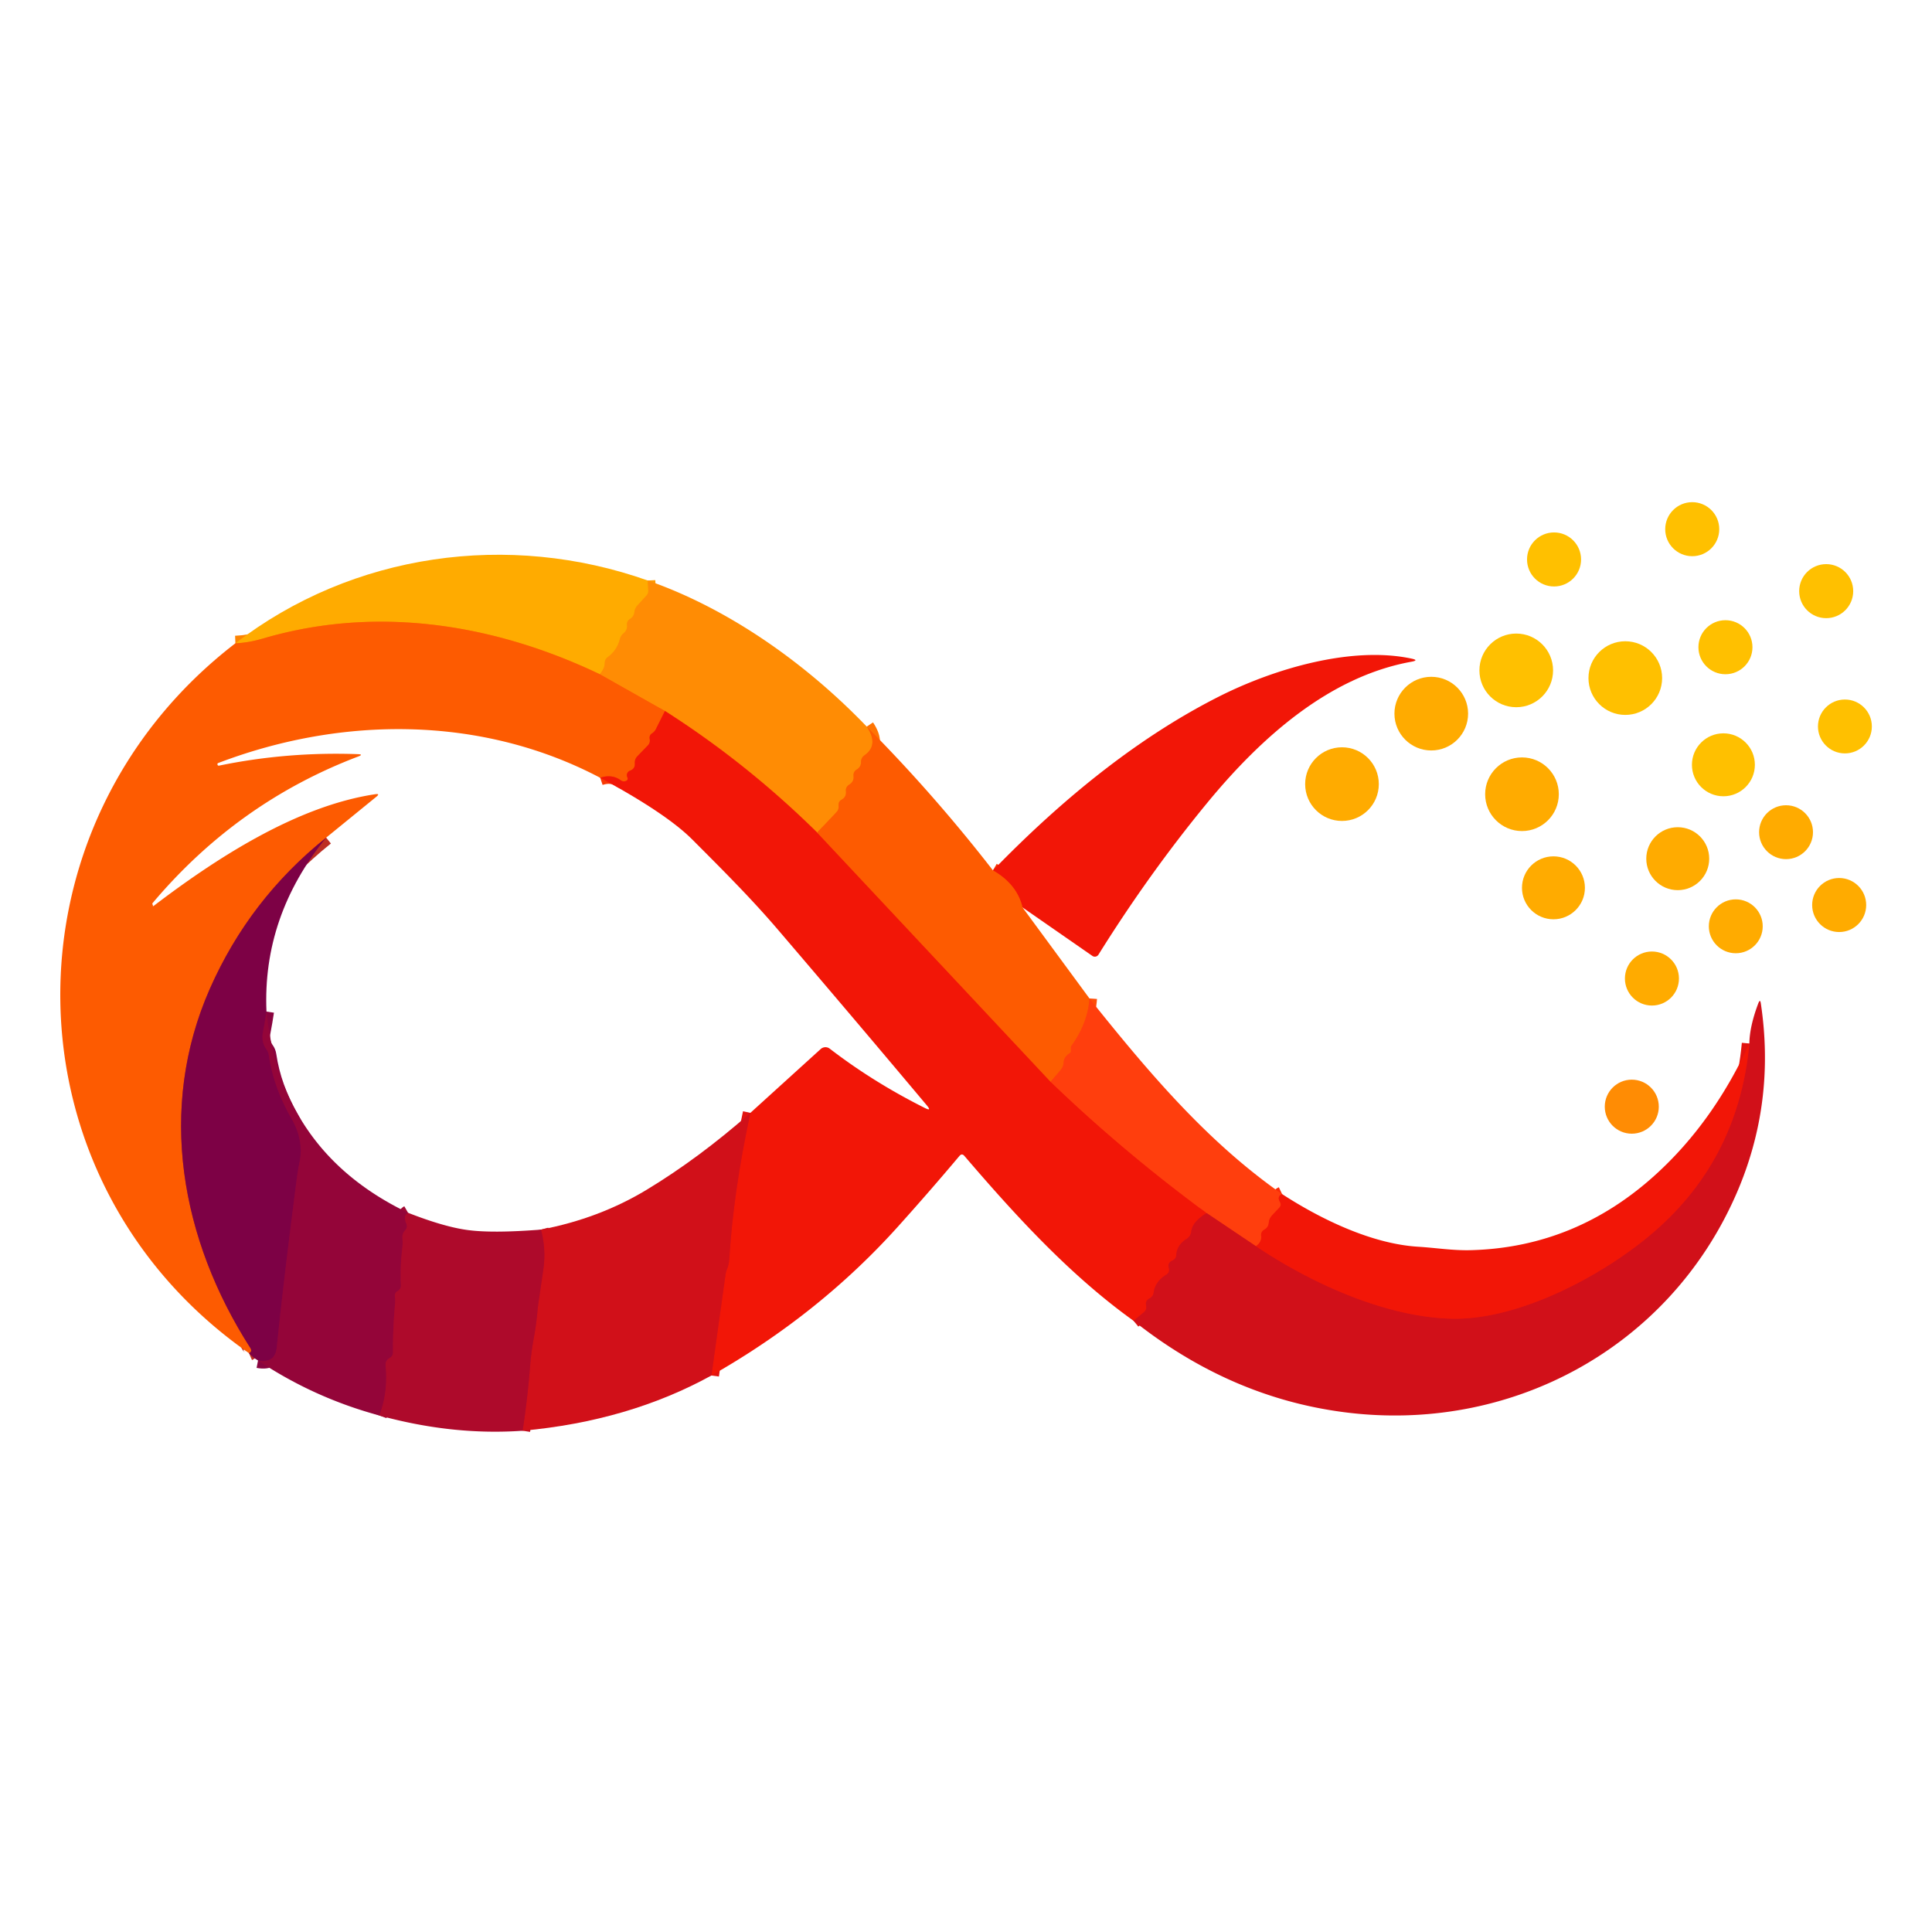
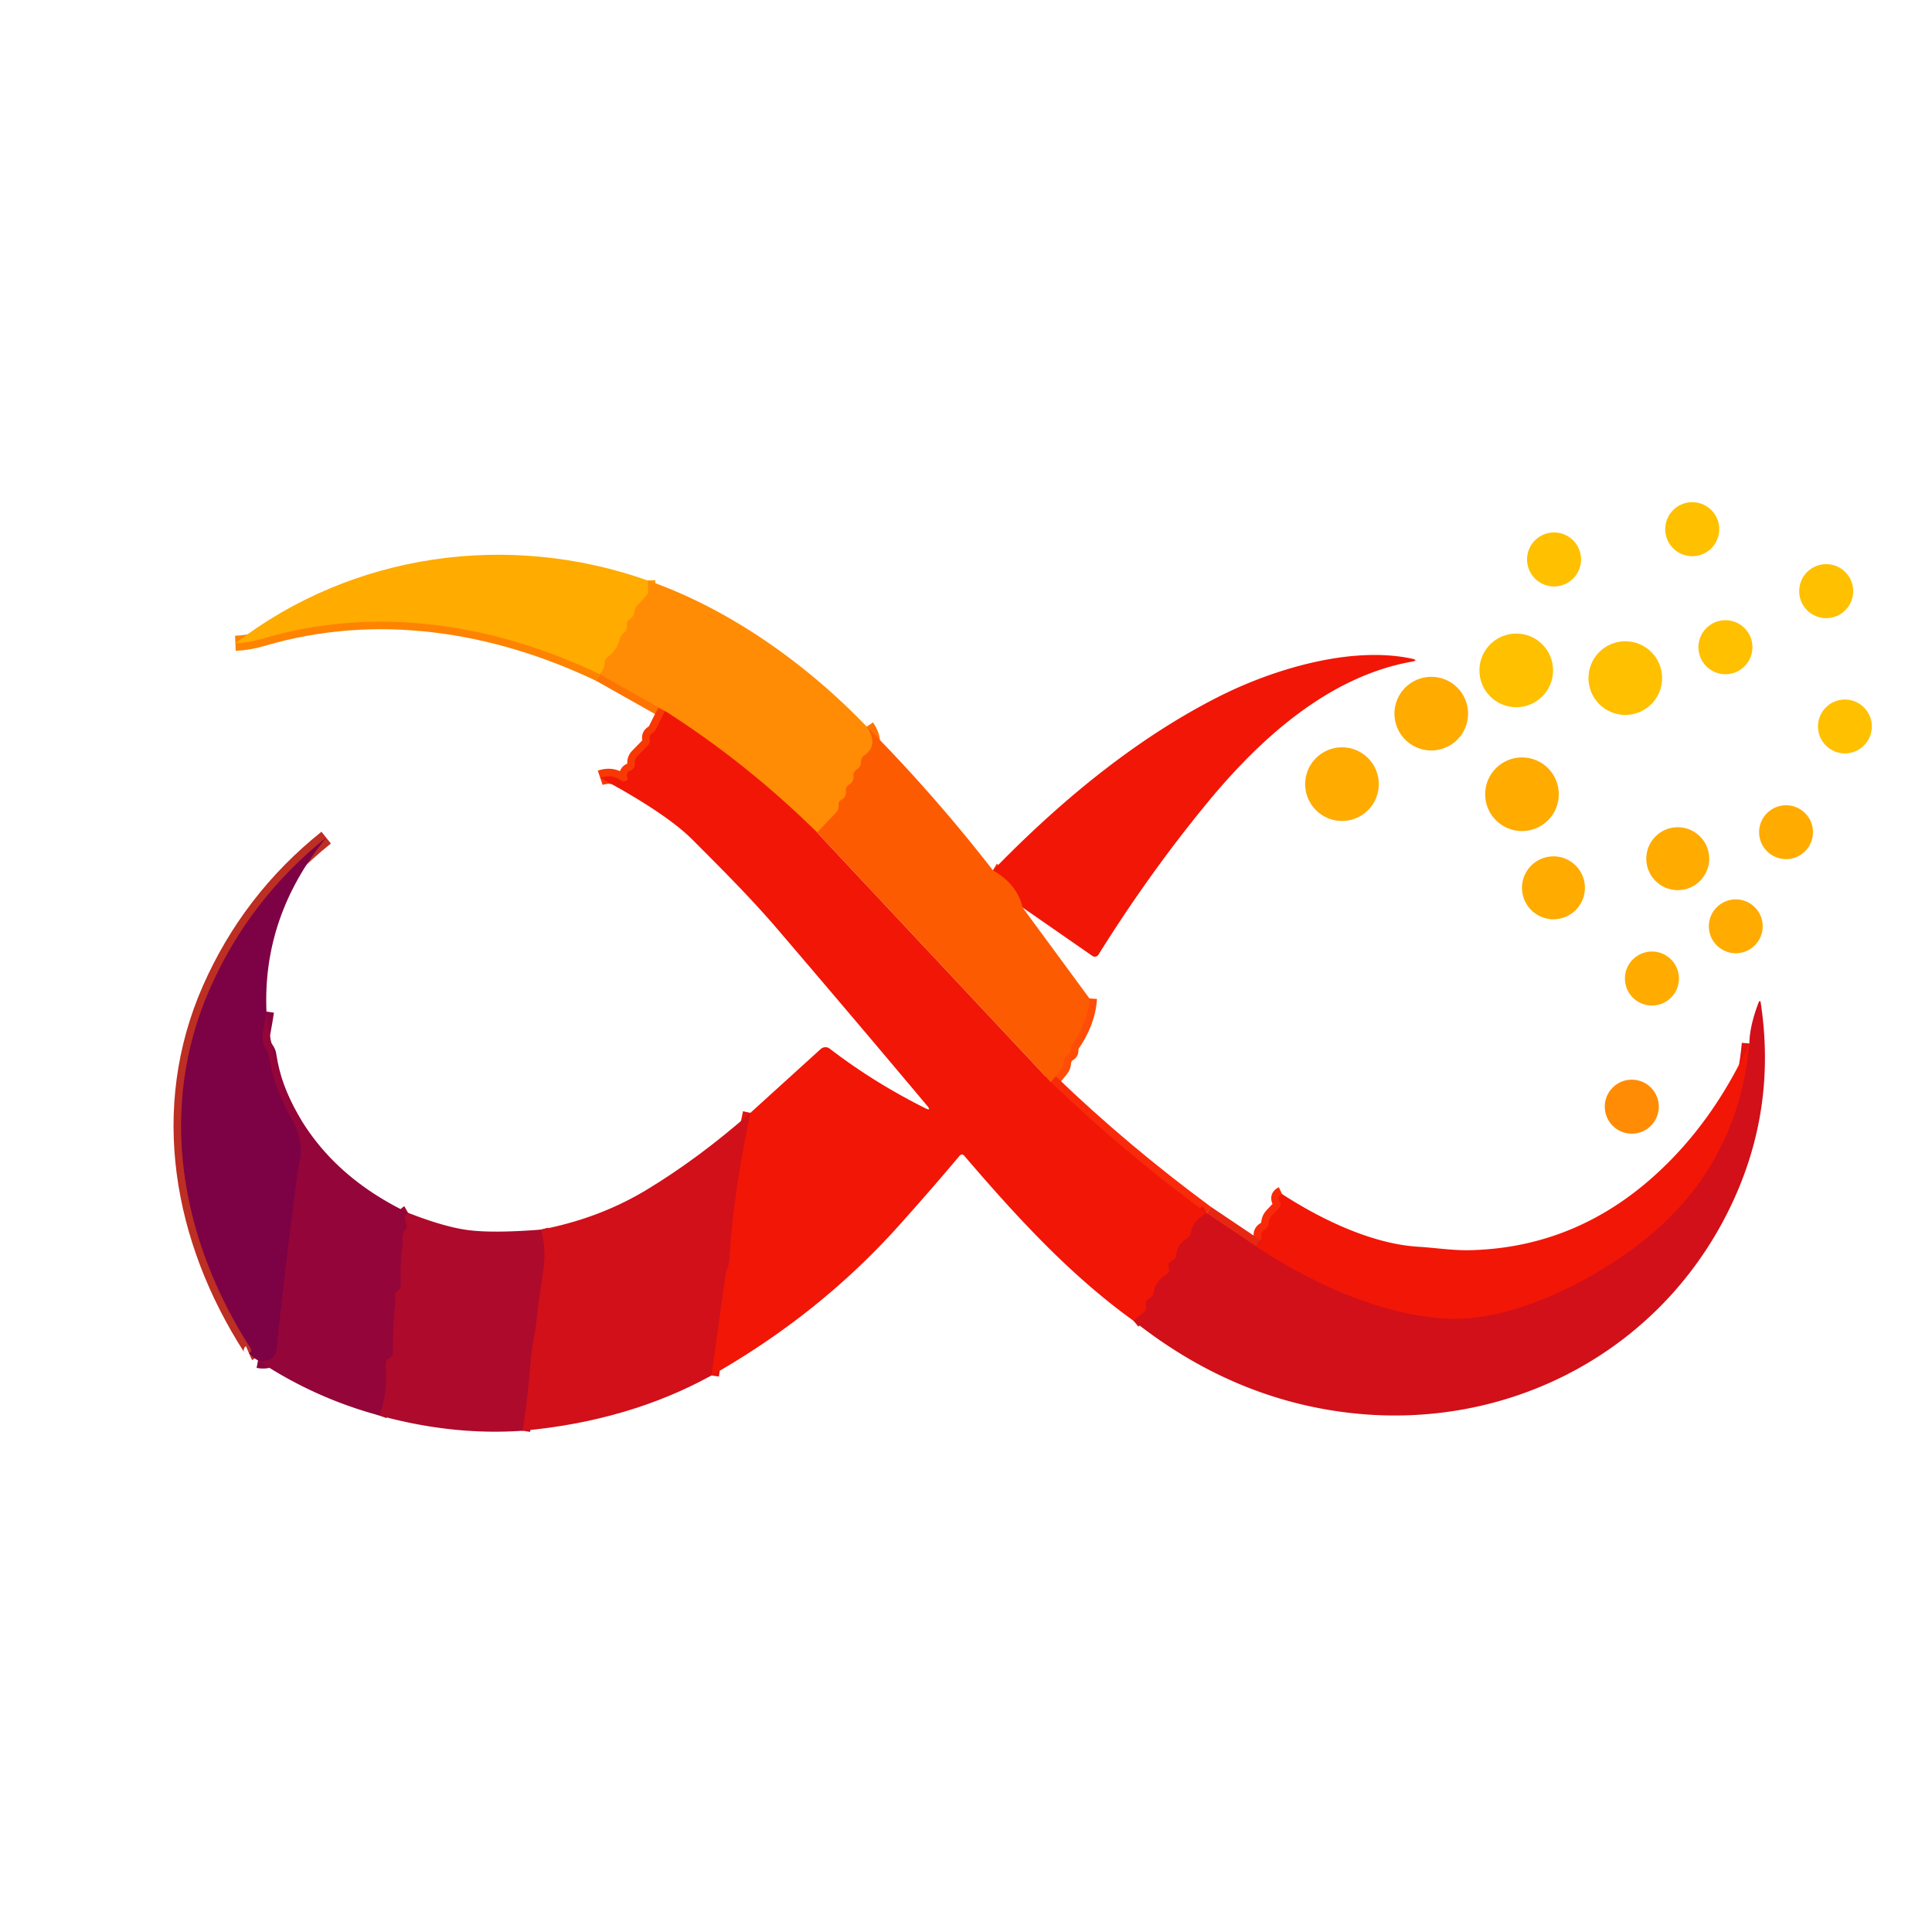
<svg xmlns="http://www.w3.org/2000/svg" version="1.1" viewBox="0.00 0.00 256.00 256.00">
  <g stroke-width="2.00" fill="none" stroke-linecap="butt">
    <path stroke="#ff9c02" vector-effect="non-scaling-stroke" d="   M 85.83 76.92   L 85.90 78.27   Q 85.92 78.63 85.67 78.90   L 84.47 80.22   Q 84.11 80.61 84.06 81.13   Q 83.99 81.70 83.48 82.02   Q 83.02 82.31 83.08 82.84   Q 83.15 83.47 82.65 83.89   Q 82.26 84.21 82.13 84.70   Q 81.76 86.17 80.53 87.07   Q 80.14 87.36 80.13 87.84   Q 80.11 88.68 79.48 89.34" />
    <path stroke="#fe8301" vector-effect="non-scaling-stroke" d="   M 79.48 89.34   C 65.47 82.65 49.88 80.17 34.80 84.62   Q 32.94 85.17 31.19 85.24" />
    <path stroke="#fe7403" vector-effect="non-scaling-stroke" d="   M 114.85 96.28   Q 116.49 98.72 114.55 100.08   Q 114.09 100.41 114.09 100.98   Q 114.10 101.61 113.52 101.97   Q 113.04 102.27 113.10 102.83   Q 113.18 103.58 112.49 103.99   A 0.86 0.86 0.0 0 0 112.09 104.83   Q 112.19 105.60 111.47 105.99   A 0.68 0.67 80.0 0 0 111.13 106.48   Q 111.11 106.66 111.12 106.84   Q 111.15 107.28 110.84 107.61   L 108.28 110.32" />
    <path stroke="#f95106" vector-effect="non-scaling-stroke" d="   M 108.28 110.32   Q 98.94 101.11 88.11 94.21" />
    <path stroke="#fe7403" vector-effect="non-scaling-stroke" d="   M 88.11 94.21   L 79.48 89.34" />
    <path stroke="#f83904" vector-effect="non-scaling-stroke" d="   M 88.11 94.21   L 86.91 96.61   Q 86.74 96.95 86.42 97.16   Q 86.00 97.42 86.09 97.92   Q 86.19 98.43 85.82 98.80   L 84.47 100.19   Q 84.08 100.59 84.12 101.15   Q 84.17 101.87 83.48 102.12   A 0.64 0.64 0.0 0 0 83.12 102.98   Q 83.29 103.36 82.92 103.49   Q 82.57 103.62 82.26 103.40   Q 81.09 102.54 79.53 103.06" />
    <path stroke="#bd2e23" vector-effect="non-scaling-stroke" d="   M 43.22 110.99   Q 33.05 119.14 27.81 131.01   C 20.79 146.94 23.97 164.26 33.17 178.61   Q 33.47 179.09 32.99 179.30" />
    <path stroke="#fe4d07" vector-effect="non-scaling-stroke" d="   M 144.36 132.30   Q 144.14 135.58 141.92 138.65   Q 141.90 138.68 141.90 138.72   L 141.90 139.24   Q 141.90 139.47 141.69 139.60   Q 140.98 140.02 140.93 140.82   Q 140.90 141.35 140.56 141.75   L 139.22 143.35" />
-     <path stroke="#f83904" vector-effect="non-scaling-stroke" d="   M 108.28 110.32   L 139.22 143.35" />
    <path stroke="#f92a0a" vector-effect="non-scaling-stroke" d="   M 139.22 143.35   Q 148.80 152.57 159.89 160.74" />
    <path stroke="#e21310" vector-effect="non-scaling-stroke" d="   M 159.89 160.74   Q 158.00 161.88 157.85 163.17   A 1.34 1.32 77.5 0 1 157.23 164.16   Q 155.94 164.98 155.87 166.28   Q 155.84 166.81 155.35 167.03   Q 154.66 167.33 154.89 168.06   A 0.73 0.72 -23.6 0 1 154.56 168.89   Q 153.08 169.78 152.87 171.25   Q 152.80 171.80 152.30 172.06   Q 151.73 172.36 151.87 173.00   Q 151.98 173.53 151.56 173.89   L 150.20 175.01" />
    <path stroke="#e21310" vector-effect="non-scaling-stroke" d="   M 94.27 182.26   L 96.14 168.86   Q 96.20 168.48 96.35 168.13   Q 96.58 167.61 96.64 166.75   Q 97.18 157.93 99.43 147.46" />
    <path stroke="#89033f" vector-effect="non-scaling-stroke" d="   M 35.31 134.04   Q 35.11 135.39 34.85 136.74   Q 34.59 138.06 35.30 139.03   Q 35.56 139.38 35.62 139.81   Q 36.24 144.06 38.61 148.19   Q 40.29 151.10 39.69 154.00   Q 39.48 155.00 39.35 155.98   Q 37.50 170.28 36.68 178.49   Q 36.46 180.71 34.19 180.27" />
    <path stroke="#f92a0a" vector-effect="non-scaling-stroke" d="   M 169.88 158.22   Q 169.18 158.55 169.60 159.26   Q 169.84 159.68 169.51 160.03   L 168.56 161.04   Q 168.17 161.46 168.12 162.03   Q 168.06 162.64 167.51 162.95   A 0.78 0.78 0.0 0 0 167.11 163.72   Q 167.22 164.62 166.42 165.13" />
    <path stroke="#e82713" vector-effect="non-scaling-stroke" d="   M 166.42 165.13   L 159.89 160.74" />
    <path stroke="#f83904" vector-effect="non-scaling-stroke" d="   M 135.49 120.24   Q 134.77 117.17 131.57 115.33" />
    <path stroke="#c00d22" vector-effect="non-scaling-stroke" d="   M 69.25 189.58   Q 69.93 185.12 70.25 180.90   Q 70.37 179.28 70.76 177.13   Q 71.10 175.26 71.25 173.35   Q 71.27 173.14 71.99 168.22   Q 72.38 165.58 71.68 162.93" />
    <path stroke="#e21310" vector-effect="non-scaling-stroke" d="   M 166.42 165.13   C 173.41 169.82 183.15 174.41 192.09 174.73   C 201.26 175.06 212.76 168.83 219.32 163.09   Q 230.38 153.43 231.80 138.27" />
    <path stroke="#a10832" vector-effect="non-scaling-stroke" d="   M 54.07 160.70   Q 53.39 161.09 53.84 162.13   Q 54.05 162.63 53.68 163.02   Q 53.26 163.48 53.33 164.12   Q 53.39 164.75 53.31 165.37   Q 53.01 167.79 53.12 170.31   A 0.81 0.80 -16.7 0 1 52.71 171.06   Q 52.26 171.30 52.33 171.80   Q 52.40 172.22 52.36 172.63   Q 52.05 176.00 52.07 179.22   Q 52.07 179.70 51.65 179.93   Q 51.03 180.28 51.10 180.98   Q 51.45 184.41 50.27 187.56" />
  </g>
  <circle fill="#ffc000" cx="224.23" cy="70.12" r="3.58" />
  <circle fill="#ffc000" cx="205.92" cy="74.13" r="3.58" />
  <path fill="#ffab00" d="   M 85.83 76.92   L 85.90 78.27   Q 85.92 78.63 85.67 78.90   L 84.47 80.22   Q 84.11 80.61 84.06 81.13   Q 83.99 81.70 83.48 82.02   Q 83.02 82.31 83.08 82.84   Q 83.15 83.47 82.65 83.89   Q 82.26 84.21 82.13 84.70   Q 81.76 86.17 80.53 87.07   Q 80.14 87.36 80.13 87.84   Q 80.11 88.68 79.48 89.34   C 65.47 82.65 49.88 80.17 34.80 84.62   Q 32.94 85.17 31.19 85.24   C 46.74 73.27 67.41 70.39 85.83 76.92   Z" />
  <circle fill="#ffc000" cx="241.98" cy="78.33" r="3.58" />
  <path fill="#ff8c04" d="   M 85.83 76.92   C 96.69 80.70 106.89 88.00 114.85 96.28   Q 116.49 98.72 114.55 100.08   Q 114.09 100.41 114.09 100.98   Q 114.10 101.61 113.52 101.97   Q 113.04 102.27 113.10 102.83   Q 113.18 103.58 112.49 103.99   A 0.86 0.86 0.0 0 0 112.09 104.83   Q 112.19 105.60 111.47 105.99   A 0.68 0.67 80.0 0 0 111.13 106.48   Q 111.11 106.66 111.12 106.84   Q 111.15 107.28 110.84 107.61   L 108.28 110.32   Q 98.94 101.11 88.11 94.21   L 79.48 89.34   Q 80.11 88.68 80.13 87.84   Q 80.14 87.36 80.53 87.07   Q 81.76 86.17 82.13 84.70   Q 82.26 84.21 82.65 83.89   Q 83.15 83.47 83.08 82.84   Q 83.02 82.31 83.48 82.02   Q 83.99 81.70 84.06 81.13   Q 84.11 80.61 84.47 80.22   L 85.67 78.90   Q 85.92 78.63 85.90 78.27   L 85.83 76.92   Z" />
-   <path fill="#fd5b01" d="   M 79.48 89.34   L 88.11 94.21   L 86.91 96.61   Q 86.74 96.95 86.42 97.16   Q 86.00 97.42 86.09 97.92   Q 86.19 98.43 85.82 98.80   L 84.47 100.19   Q 84.08 100.59 84.12 101.15   Q 84.17 101.87 83.48 102.12   A 0.64 0.64 0.0 0 0 83.12 102.98   Q 83.29 103.36 82.92 103.49   Q 82.57 103.62 82.26 103.40   Q 81.09 102.54 79.53 103.06   C 63.79 94.76 45.24 94.88 28.93 101.10   Q 28.77 101.16 28.82 101.32   L 28.82 101.32   Q 28.87 101.48 29.03 101.45   Q 38.04 99.59 47.42 99.93   Q 48.21 99.96 47.47 100.24   Q 31.48 106.31 20.24 119.64   Q 20.14 119.75 20.23 119.88   Q 20.28 119.94 20.25 120.01   A 0.05 0.05 0.0 0 0 20.33 120.06   C 28.60 113.76 39.28 106.80 49.71 105.24   Q 50.42 105.13 49.86 105.58   L 43.22 110.99   Q 33.05 119.14 27.81 131.01   C 20.79 146.94 23.97 164.26 33.17 178.61   Q 33.47 179.09 32.99 179.30   C 0.21 156.43 -0.28 109.44 31.19 85.24   Q 32.94 85.17 34.80 84.62   C 49.88 80.17 65.47 82.65 79.48 89.34   Z" />
  <circle fill="#ffc000" cx="228.63" cy="85.76" r="3.58" />
  <circle fill="#ffc000" cx="200.91" cy="88.83" r="4.88" />
  <circle fill="#ffc000" cx="215.36" cy="89.85" r="4.88" />
  <path fill="#f21607" d="   M 135.49 120.24   Q 134.77 117.17 131.57 115.33   Q 146.62 99.82 161.53 92.29   C 168.82 88.61 179.10 85.57 187.04 87.27   Q 188.07 87.49 187.03 87.68   C 176.16 89.64 167.12 97.68 159.95 106.40   Q 152.26 115.75 145.55 126.50   A 0.57 0.57 0.0 0 1 144.74 126.66   L 135.49 120.24   Z" />
  <circle fill="#ffab00" cx="189.65" cy="94.56" r="4.88" />
  <circle fill="#ffc000" cx="244.46" cy="96.26" r="3.57" />
  <path fill="#f21607" d="   M 88.11 94.21   Q 98.94 101.11 108.28 110.32   L 139.22 143.35   Q 148.80 152.57 159.89 160.74   Q 158.00 161.88 157.85 163.17   A 1.34 1.32 77.5 0 1 157.23 164.16   Q 155.94 164.98 155.87 166.28   Q 155.84 166.81 155.35 167.03   Q 154.66 167.33 154.89 168.06   A 0.73 0.72 -23.6 0 1 154.56 168.89   Q 153.08 169.78 152.87 171.25   Q 152.80 171.80 152.30 172.06   Q 151.73 172.36 151.87 173.00   Q 151.98 173.53 151.56 173.89   L 150.20 175.01   C 141.79 168.98 134.61 161.13 127.79 153.17   Q 127.46 152.78 127.13 153.17   Q 123.27 157.76 119.03 162.48   Q 108.54 174.16 94.27 182.26   L 96.14 168.86   Q 96.20 168.48 96.35 168.13   Q 96.58 167.61 96.64 166.75   Q 97.18 157.93 99.43 147.46   L 108.75 139.00   A 0.94 0.93 -47.1 0 1 109.94 138.95   Q 115.71 143.39 122.56 146.82   Q 123.50 147.29 122.82 146.48   Q 113.26 135.09 103.03 123.13   C 99.46 118.96 95.62 115.14 91.75 111.26   Q 88.32 107.81 79.53 103.06   Q 81.09 102.54 82.26 103.40   Q 82.57 103.62 82.92 103.49   Q 83.29 103.36 83.12 102.98   A 0.64 0.64 0.0 0 1 83.48 102.12   Q 84.17 101.87 84.12 101.15   Q 84.08 100.59 84.47 100.19   L 85.82 98.80   Q 86.19 98.43 86.09 97.92   Q 86.00 97.42 86.42 97.16   Q 86.74 96.95 86.91 96.61   L 88.11 94.21   Z" />
  <path fill="#fd5b01" d="   M 114.85 96.28   Q 123.73 105.23 131.57 115.33   Q 134.77 117.17 135.49 120.24   L 144.36 132.30   Q 144.14 135.58 141.92 138.65   Q 141.90 138.68 141.90 138.72   L 141.90 139.24   Q 141.90 139.47 141.69 139.60   Q 140.98 140.02 140.93 140.82   Q 140.90 141.35 140.56 141.75   L 139.22 143.35   L 108.28 110.32   L 110.84 107.61   Q 111.15 107.28 111.12 106.84   Q 111.11 106.66 111.13 106.48   A 0.68 0.67 80.0 0 1 111.47 105.99   Q 112.19 105.60 112.09 104.83   A 0.86 0.86 0.0 0 1 112.49 103.99   Q 113.18 103.58 113.10 102.83   Q 113.04 102.27 113.52 101.97   Q 114.10 101.61 114.09 100.98   Q 114.09 100.41 114.55 100.08   Q 116.49 98.72 114.85 96.28   Z" />
-   <circle fill="#ffc000" cx="228.36" cy="101.34" r="4.17" />
  <circle fill="#ffab00" cx="177.82" cy="103.90" r="4.88" />
  <circle fill="#ffab00" cx="201.67" cy="105.24" r="4.88" />
  <circle fill="#ffab00" cx="236.66" cy="110.27" r="3.57" />
  <circle fill="#ffab00" cx="222.31" cy="113.78" r="4.17" />
  <path fill="#7d0145" d="   M 43.22 110.99   Q 34.76 121.42 35.31 134.04   Q 35.11 135.39 34.85 136.74   Q 34.59 138.06 35.30 139.03   Q 35.56 139.38 35.62 139.81   Q 36.24 144.06 38.61 148.19   Q 40.29 151.10 39.69 154.00   Q 39.48 155.00 39.35 155.98   Q 37.50 170.28 36.68 178.49   Q 36.46 180.71 34.19 180.27   Q 33.52 179.89 32.99 179.30   Q 33.47 179.09 33.17 178.61   C 23.97 164.26 20.79 146.94 27.81 131.01   Q 33.05 119.14 43.22 110.99   Z" />
  <circle fill="#ffab00" cx="205.84" cy="117.64" r="4.17" />
-   <circle fill="#ffab00" cx="243.70" cy="119.92" r="3.58" />
  <circle fill="#ffab00" cx="230.00" cy="122.74" r="3.57" />
  <circle fill="#ffab00" cx="218.89" cy="129.66" r="3.58" />
-   <path fill="#ff3e0d" d="   M 144.36 132.30   C 152.13 142.02 159.91 151.26 169.88 158.22   Q 169.18 158.55 169.60 159.26   Q 169.84 159.68 169.51 160.03   L 168.56 161.04   Q 168.17 161.46 168.12 162.03   Q 168.06 162.64 167.51 162.95   A 0.78 0.78 0.0 0 0 167.11 163.72   Q 167.22 164.62 166.42 165.13   L 159.89 160.74   Q 148.80 152.57 139.22 143.35   L 140.56 141.75   Q 140.90 141.35 140.93 140.82   Q 140.98 140.02 141.69 139.60   Q 141.90 139.47 141.90 139.24   L 141.90 138.72   Q 141.90 138.68 141.92 138.65   Q 144.14 135.58 144.36 132.30   Z" />
  <path fill="#d11019" d="   M 150.20 175.01   L 151.56 173.89   Q 151.98 173.53 151.87 173.00   Q 151.73 172.36 152.30 172.06   Q 152.80 171.80 152.87 171.25   Q 153.08 169.78 154.56 168.89   A 0.73 0.72 -23.6 0 0 154.89 168.06   Q 154.66 167.33 155.35 167.03   Q 155.84 166.81 155.87 166.28   Q 155.94 164.98 157.23 164.16   A 1.34 1.32 77.5 0 0 157.85 163.17   Q 158.00 161.88 159.89 160.74   L 166.42 165.13   C 173.41 169.82 183.15 174.41 192.09 174.73   C 201.26 175.06 212.76 168.83 219.32 163.09   Q 230.38 153.43 231.80 138.27   Q 231.83 135.99 232.99 132.93   Q 233.23 132.32 233.32 132.97   Q 235.30 146.18 230.09 158.16   C 221.10 178.81 199.91 190.00 178.00 187.11   Q 162.95 185.13 150.20 175.01   Z" />
  <path fill="#940539" d="   M 35.31 134.04   Q 37.22 152.61 54.07 160.70   Q 53.39 161.09 53.84 162.13   Q 54.05 162.63 53.68 163.02   Q 53.26 163.48 53.33 164.12   Q 53.39 164.75 53.31 165.37   Q 53.01 167.79 53.12 170.31   A 0.81 0.80 -16.7 0 1 52.71 171.06   Q 52.26 171.30 52.33 171.80   Q 52.40 172.22 52.36 172.63   Q 52.05 176.00 52.07 179.22   Q 52.07 179.70 51.65 179.93   Q 51.03 180.28 51.10 180.98   Q 51.45 184.41 50.27 187.56   Q 41.60 185.22 34.19 180.27   Q 36.46 180.71 36.68 178.49   Q 37.50 170.28 39.35 155.98   Q 39.48 155.00 39.69 154.00   Q 40.29 151.10 38.61 148.19   Q 36.24 144.06 35.62 139.81   Q 35.56 139.38 35.30 139.03   Q 34.59 138.06 34.85 136.74   Q 35.11 135.39 35.31 134.04   Z" />
  <path fill="#f21607" d="   M 231.80 138.27   Q 230.38 153.43 219.32 163.09   C 212.76 168.83 201.26 175.06 192.09 174.73   C 183.15 174.41 173.41 169.82 166.42 165.13   Q 167.22 164.62 167.11 163.72   A 0.78 0.78 0.0 0 1 167.51 162.95   Q 168.06 162.64 168.12 162.03   Q 168.17 161.46 168.56 161.04   L 169.51 160.03   Q 169.84 159.68 169.60 159.26   Q 169.18 158.55 169.88 158.22   C 175.01 161.55 181.77 164.83 187.93 165.20   C 190.34 165.35 192.57 165.73 195.03 165.65   Q 208.91 165.24 219.51 155.52   Q 227.06 148.61 231.80 138.27   Z" />
  <circle fill="#ff8c04" cx="216.22" cy="146.64" r="3.58" />
  <path fill="#d11019" d="   M 99.43 147.46   Q 97.18 157.93 96.64 166.75   Q 96.58 167.61 96.35 168.13   Q 96.20 168.48 96.14 168.86   L 94.27 182.26   Q 83.30 188.30 69.25 189.58   Q 69.93 185.12 70.25 180.90   Q 70.37 179.28 70.76 177.13   Q 71.10 175.26 71.25 173.35   Q 71.27 173.14 71.99 168.22   Q 72.38 165.58 71.68 162.93   Q 79.38 161.46 85.67 157.66   Q 92.59 153.48 99.43 147.46   Z" />
  <path fill="#ae0a2b" d="   M 54.07 160.70   Q 58.87 162.58 62.00 162.99   Q 65.30 163.43 71.68 162.93   Q 72.38 165.58 71.99 168.22   Q 71.27 173.14 71.25 173.35   Q 71.10 175.26 70.76 177.13   Q 70.37 179.28 70.25 180.90   Q 69.93 185.12 69.25 189.58   Q 59.98 190.23 50.27 187.56   Q 51.45 184.41 51.10 180.98   Q 51.03 180.28 51.65 179.93   Q 52.07 179.70 52.07 179.22   Q 52.05 176.00 52.36 172.63   Q 52.40 172.22 52.33 171.80   Q 52.26 171.30 52.71 171.06   A 0.81 0.80 -16.7 0 0 53.12 170.31   Q 53.01 167.79 53.31 165.37   Q 53.39 164.75 53.33 164.12   Q 53.26 163.48 53.68 163.02   Q 54.05 162.63 53.84 162.13   Q 53.39 161.09 54.07 160.70   Z" />
</svg>